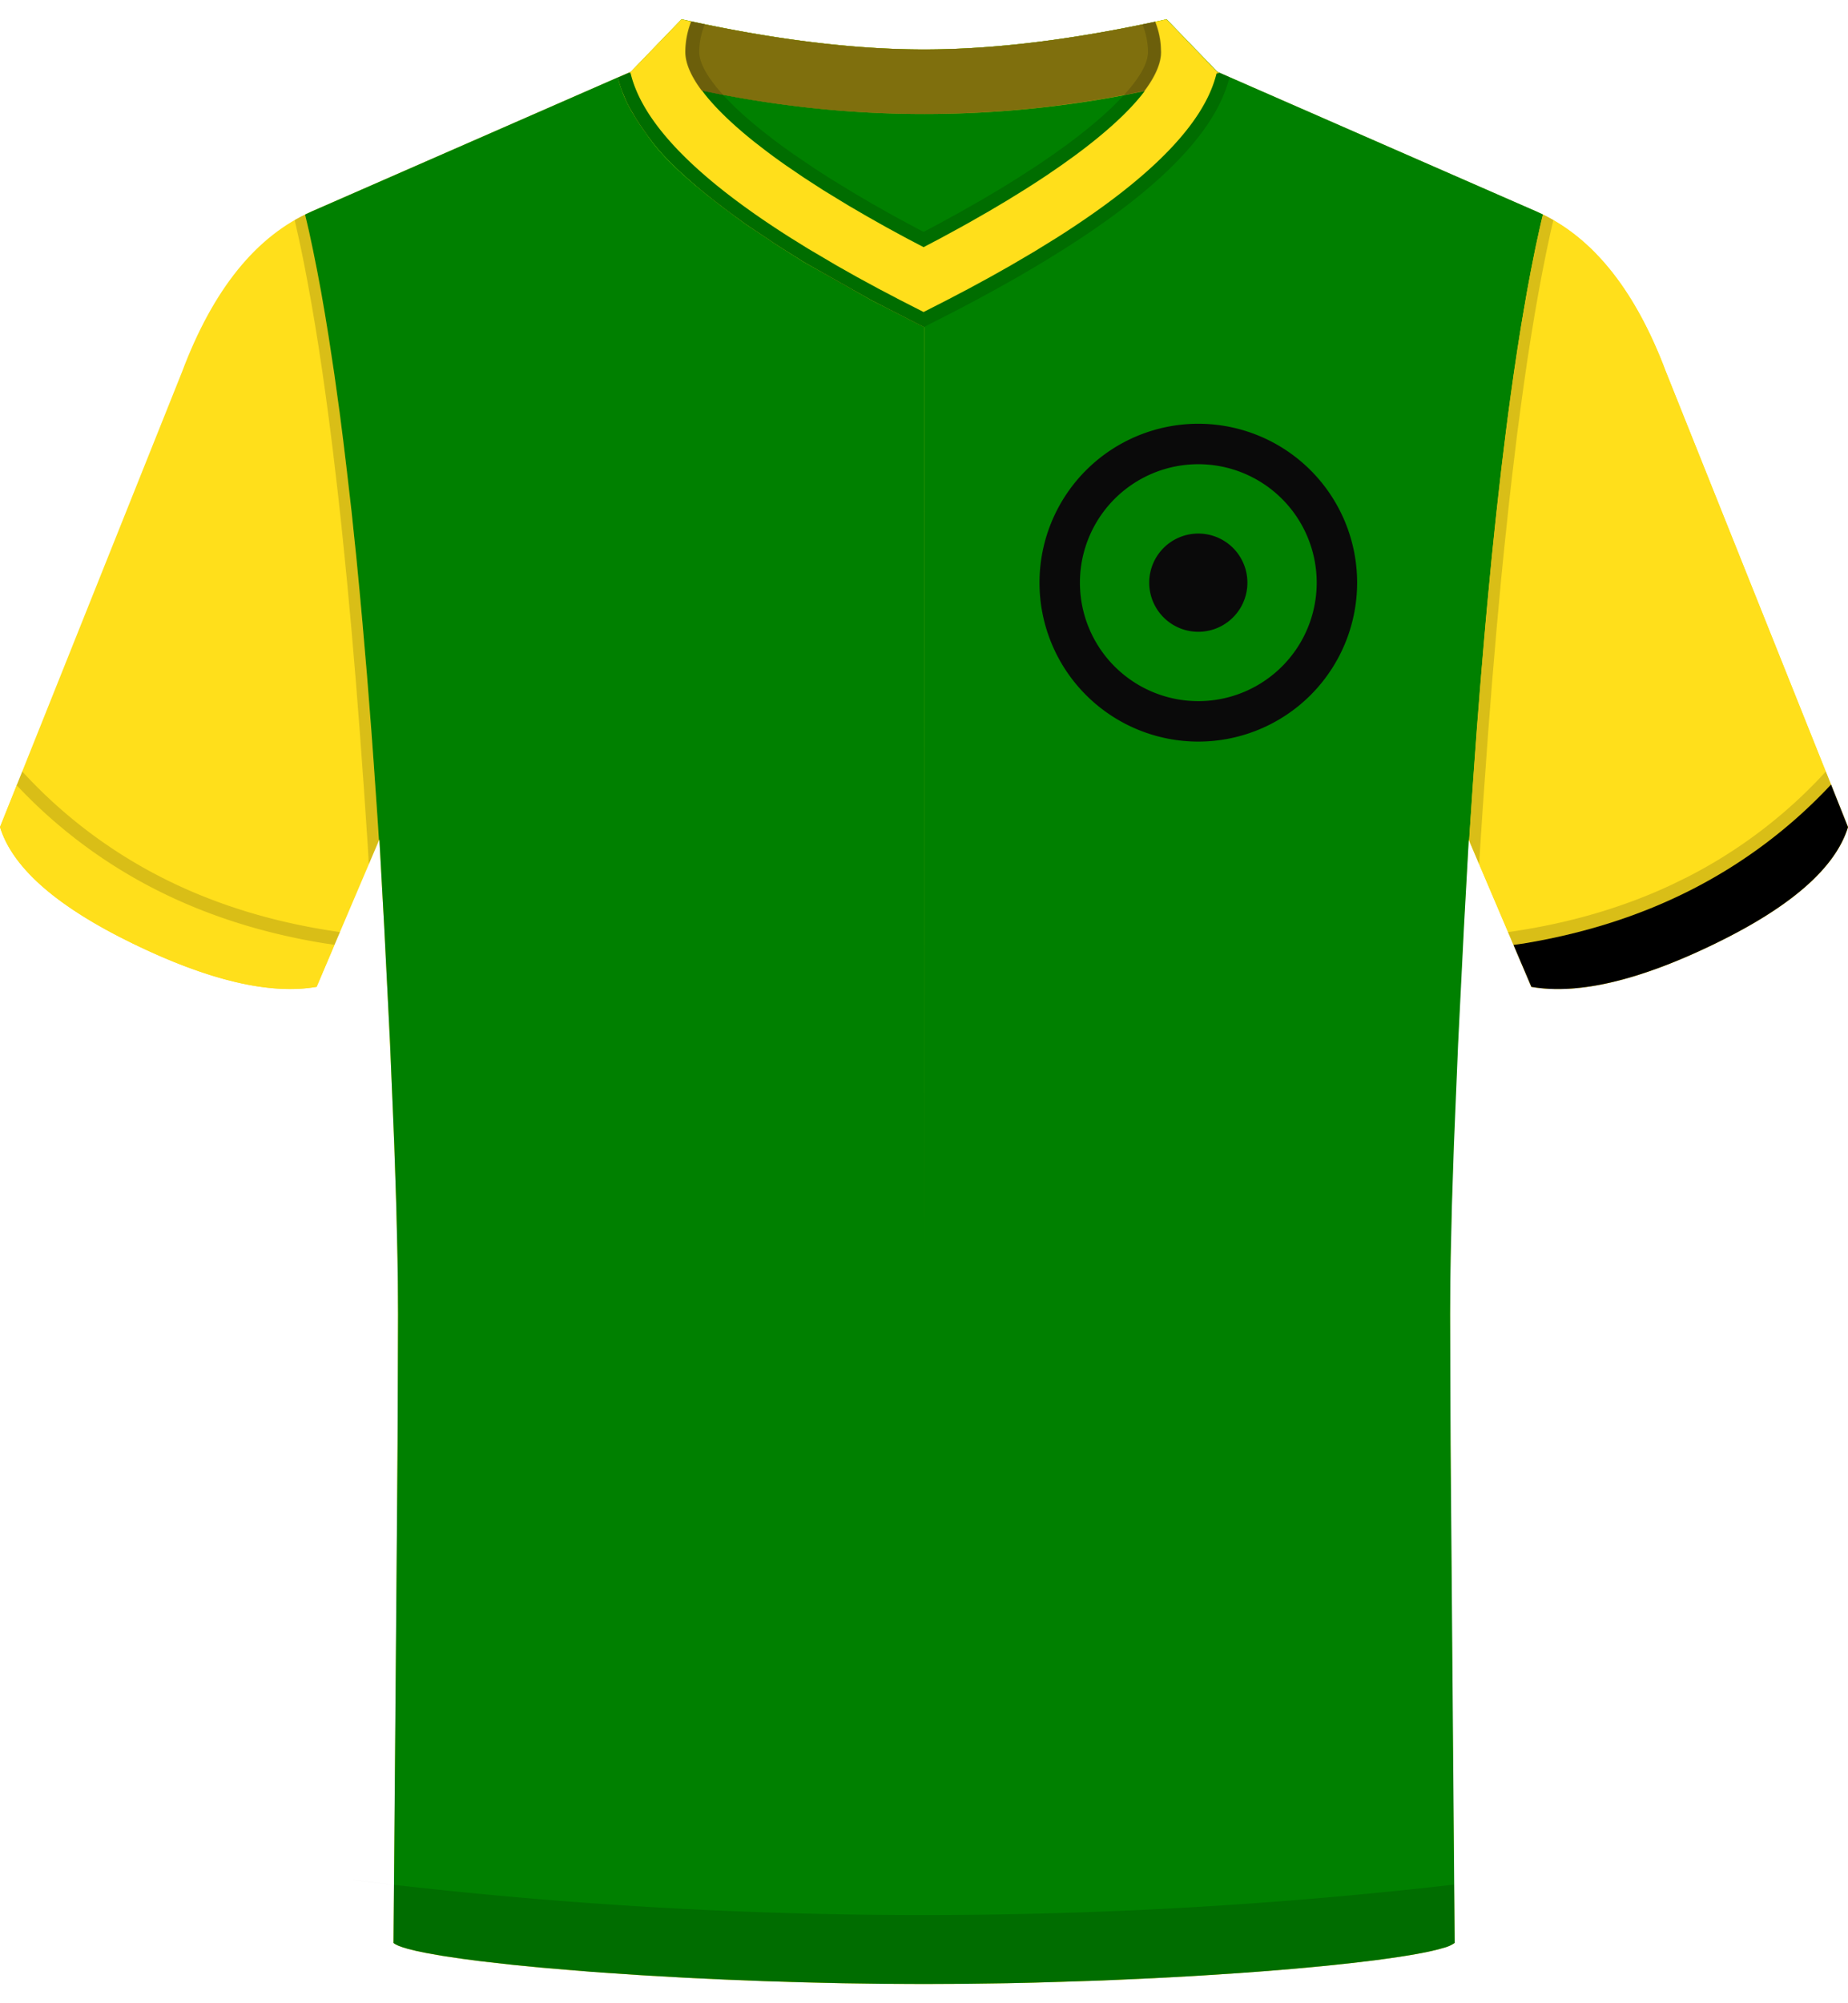
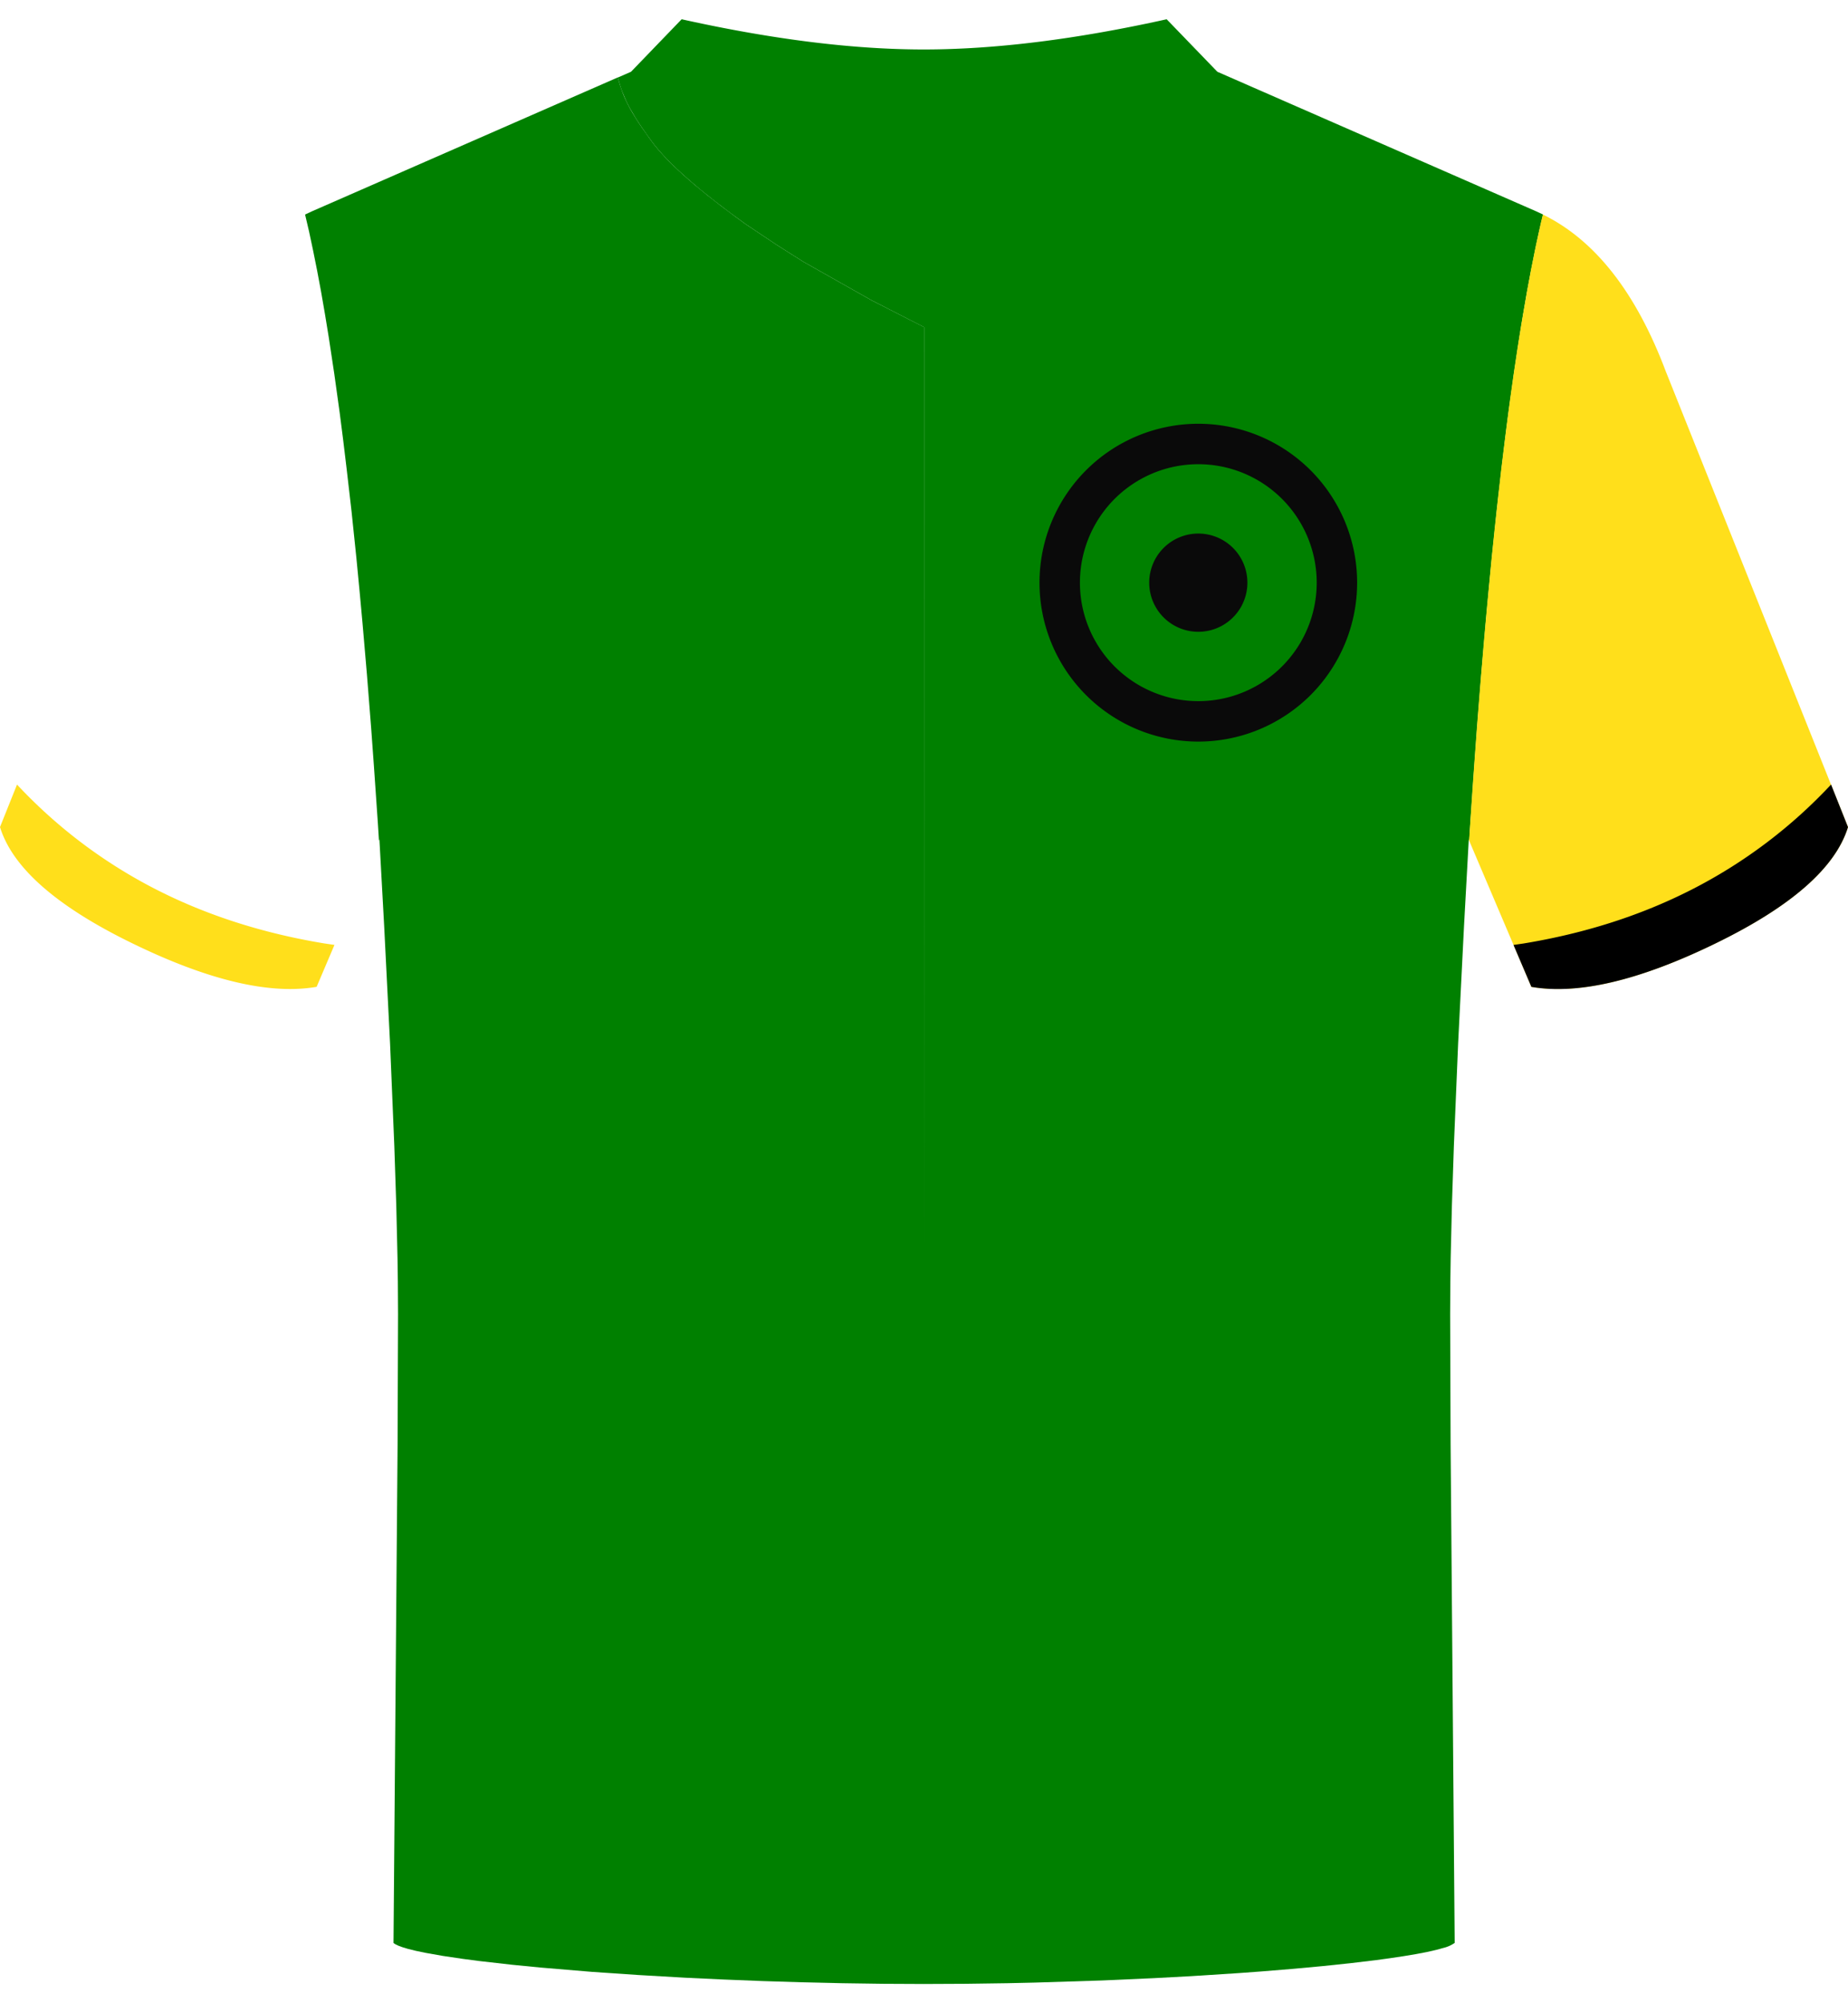
<svg xmlns="http://www.w3.org/2000/svg" width="48" height="52" class="tk-TeamKit_SVG">
  <g fill="none" fill-rule="evenodd">
-     <path fill="#FFDF1B" d="M10.22 50.435c.079-8.326.118-13.766.118-16.32 0-2.553-.161-6.661-.484-12.324l-1.63 3.825c-1.213.21-2.806-.165-4.778-1.125-1.92-.933-3.059-1.912-3.418-2.937L0 21.469 4.725 9.66c.809-2.154 1.936-3.546 3.381-4.176l8.278-3.621L17.7.5c2.353.522 4.453.783 6.3.784 1.837.001 3.937-.26 6.298-.784l1.315 1.363 8.162 3.572c1.502.604 2.669 2.013 3.499 4.225L48 21.47c-.325 1.055-1.473 2.063-3.446 3.022-1.972.96-3.565 1.335-4.778 1.125l-1.63-3.825c-.323 5.467-.484 9.575-.484 12.325s.04 8.19.119 16.319c-.535.464-7.158 1.065-13.78 1.065-6.623 0-13.246-.6-13.78-1.065Z" />
    <path fill="green" fill-rule="nonzero" d="m8.106 5.484 7.94-3.474.058.198.065.19c.096.254.236.522.514.928l.236.332c.383.525 1.116 1.184 2.198 1.978l.256.186.815.544.679.429 1.776 1.003L24 8.49v9.02L24 51.5l-1.068-.005-1.057-.015-1.047-.024-1.029-.032-1.007-.04-.978-.046-1.252-.072-1.178-.08-1.35-.113-.734-.072-.88-.1-.392-.052-.527-.078-.446-.079-.25-.052-.21-.052c-.19-.052-.316-.103-.374-.153l.106-12.937.012-3.382-.005-.843-.009-.617-.032-1.367-.051-1.545-.11-2.65-.153-3.048-.124-2.255-.012.026-.029-.46-.103-1.49-.07-.962-.11-1.394-.115-1.336-.079-.859-.08-.832-.125-1.201L9 12.14l-.088-.73-.09-.703-.14-1.008-.144-.95-.098-.6-.1-.575-.103-.55-.105-.523-.106-.498-.102-.435.181-.084Z" />
    <path fill="green" fill-rule="nonzero" d="M17.705.5 16.39 1.863l-.344.15.058.196c.02.064.042.127.066.19l.082.195c.03.068.066.137.107.212l.14.24c.108.172.244.371.42.612.383.525 1.116 1.184 2.198 1.978l.256.186.815.544.679.429 1.776 1.003 1.36.695-.005 43.007 1.088-.005 1.077-.015.712-.016 1.744-.055 1.346-.06.97-.052 1.232-.079.585-.043.835-.068.777-.072.714-.075.644-.077.389-.053.353-.053.317-.053.278-.053.237-.054.195-.053a.88.88 0 0 0 .293-.13l-.106-12.936-.012-3.382.005-.843.009-.617.032-1.367.051-1.545.11-2.65.153-3.048.124-2.255.012.026.029-.46.103-1.49.07-.962.11-1.394.115-1.336.079-.859.08-.832.125-1.201.13-1.143.088-.73.09-.703.14-1.008.144-.95.098-.6.1-.575.103-.55.105-.523.106-.498.102-.435-.181-.084-8.278-3.621L30.303.5c-2.353.522-4.453.783-6.3.784-1.837.001-3.937-.26-6.298-.784Z" />
    <path fill="#FFDF1B" d="M43.275 9.66 48 21.47c-.325 1.055-1.473 2.063-3.446 3.022-1.972.96-3.565 1.335-4.778 1.125l-1.618-3.8.097-1.459.105-1.452.073-.936.113-1.355.078-.872.12-1.258.083-.807.085-.782.086-.755.134-1.085.091-.69.094-.666.095-.64.098-.613.15-.872.102-.55.13-.65.135-.61.048-.196c1.359.665 2.426 2.029 3.2 4.092Z" />
    <path fill="#FFDF1B" fill-rule="nonzero" d="M.442 20.366a13.078 13.078 0 0 0 3.62 2.726c1.315.67 2.77 1.135 4.365 1.398l.26.038-.463 1.088c-1.213.21-2.806-.165-4.778-1.125-1.92-.933-3.059-1.912-3.418-2.937L0 21.469l.442-1.103Z" />
    <path fill="{11}" fill-rule="nonzero" d="M47.56 20.365 48 21.47c-.325 1.055-1.473 2.063-3.446 3.022-1.972.96-3.565 1.335-4.778 1.125l-.464-1.088.261-.038c1.596-.263 3.05-.728 4.364-1.398a13.078 13.078 0 0 0 3.622-2.727Z" />
-     <path fill="#FFDF1B" fill-rule="nonzero" d="m30.3.5 1.314 1.363.063.027-.08.023c-.315 1.284-1.693 2.7-4.134 4.249l-.588.363-.625.367-.529.298-.552.3-.578.303-.602.307-.602-.307-.577-.303-.553-.3-.528-.298-.746-.44-.467-.29c-2.45-1.554-3.83-2.976-4.138-4.264l-.045-.012.05-.023L17.702.5c2.353.522 4.453.783 6.3.784 1.837.001 3.937-.26 6.298-.784ZM18.237 2.353l.067.089c.294.372.72.784 1.278 1.231l.31.24c.161.122.332.247.512.373l.47.32.51.33.664.405.475.276.5.282.527.286.439.23.438-.23.526-.286.254-.142.488-.279.462-.274.437-.27c.212-.133.414-.264.607-.393l.373-.256.348-.25c.84-.62 1.442-1.182 1.81-1.671a27.928 27.928 0 0 1-5.719.596c-1.925 0-3.85-.202-5.776-.607Z" />
-     <path fill="#000" fill-opacity=".15" fill-rule="nonzero" d="m10.234 48.926-1.257-.15a120.817 120.817 0 0 0 28.788.145l.016 1.514a.67.67 0 0 1-.206.101l-.168.052-.21.052-.25.052-.288.053-.324.052-.752.103-.879.1-.734.072-.791.07-.845.064-1.197.079-1.267.07-.988.044-.674.025-1.376.041-.698.015-1.411.018L24 51.5l-1.076-.005-1.057-.015-1.046-.024-1.029-.032-1.006-.04-.656-.03-1.267-.069-1.197-.079-.844-.065-.792-.069-.734-.072-.878-.1-.577-.077-.5-.078-.288-.053-.25-.052-.21-.052-.168-.052a.67.67 0 0 1-.206-.101l.014-1.509Zm37.19-28.899.144.361a13.074 13.074 0 0 1-3.592 2.696c-1.314.67-2.769 1.136-4.364 1.398l-.3.045-.142-.331c1.555-.22 2.974-.632 4.258-1.234l.389-.19a12.714 12.714 0 0 0 3.426-2.55l.18-.195Zm-46.99.357.144-.361-.112-.121a12.762 12.762 0 0 0 3.724 2.87c1.383.706 2.93 1.18 4.64 1.423l-.142.331-.293-.044c-1.596-.262-3.05-.728-4.364-1.398a13.074 13.074 0 0 1-3.597-2.7ZM7.926 5.567l.101.436.106.498.105.524.102.549.1.575.1.6.143.95.14 1.008.09.703.089.73.129 1.143.125 1.2.08.833.08.859.114 1.336.11 1.394.07.962.103 1.49.029.46-.262.614-.03-.511-.1-1.478-.103-1.423-.107-1.366-.111-1.311-.116-1.256-.08-.806-.08-.781-.084-.756-.128-1.089-.088-.694-.09-.67-.091-.645-.093-.62-.096-.596-.097-.57-.099-.546-.1-.521-.103-.497-.13-.583.135-.075.137-.07Zm32.148 0c.092.045.183.094.273.145l-.079.344-.103.484-.102.51-.1.533-.098.558-.096.583-.095.608-.092.632-.09.658-.09.682-.129 1.07-.084.744-.123 1.162-.08.806-.115 1.256-.111 1.31-.107 1.367-.137 1.91-.098 1.497-.26-.61.097-1.459.105-1.452.073-.936.113-1.355.078-.872.12-1.258.083-.807.085-.782.086-.755.134-1.085.091-.69.094-.666.095-.64.098-.613.15-.872.102-.55.13-.65.135-.61.047-.197Zm-8.464-3.71.004.006.321.14c-.33 1.337-1.666 2.746-3.98 4.258l-.308.198-.47.292-.247.149-.506.296-.536.301-.555.302-.287.152-.296.154-.76.388-.764-.389-.583-.306-.555-.302-.27-.15-.266-.152-.63-.37-.594-.366c-2.497-1.584-3.935-3.055-4.283-4.448l.326-.142c.281 1.242 1.562 2.609 3.842 4.099l.303.195.467.29.746.44.528.298.553.3.577.303.602.307.602-.307.578-.303.552-.3.529-.298.625-.367.588-.363c2.476-1.57 3.859-3.006 4.147-4.305ZM17.897.752l.064-.196.347.074a1.882 1.882 0 0 0-.146.72c0 .422.484 1.09 1.439 1.886l.197.16.306.238.244.181.255.182.56.38.405.26.657.401.47.274.497.28.522.283.275.144.272-.142.65-.355.606-.345.458-.271.434-.268.404-.26.191-.126.367-.251.344-.248c1.268-.934 1.977-1.738 2.086-2.257l.013-.088.003-.058c0-.242-.05-.482-.143-.716l.34-.072c.084.209.132.424.148.64l.005.148-.003.072c-.049.61-.71 1.445-2.006 2.437l-.235.176-.348.25-.373.256-.296.195-.311.198-.437.27-.462.274-.488.28-.254.14-.526.287-.438.23-.44-.23-.525-.286-.501-.282-.703-.413-.436-.269-.51-.329-.47-.32-.263-.188-.249-.184-.31-.24c-1.188-.95-1.771-1.746-1.771-2.324 0-.201.029-.4.085-.598Z" />
-     <path fill="#000" fill-rule="nonzero" d="M17.952.553 17.7.5c2.353.522 4.453.783 6.3.784 1.76.001 3.762-.239 6.004-.72.074.192.122.389.14.587l.01.199-.003.072c-.021.271-.164.587-.43.942a27.924 27.924 0 0 1-5.72.596c-1.925 0-3.85-.202-5.775-.607-.286-.383-.427-.719-.427-1.003 0-.27.052-.536.152-.797Z" opacity=".5" />
-     <path fill="green" fill-rule="nonzero" d="M31.125 11a4.125 4.125 0 1 1 0 8.25 4.125 4.125 0 0 1 0-8.25Z" />
+     <path fill="green" fill-rule="nonzero" d="M31.125 11a4.125 4.125 0 1 1 0 8.25 4.125 4.125 0 0 1 0-8.25" />
    <path fill="#0A0A0A#0A0A0A" fill-rule="nonzero" d="M31.125 11a4.125 4.125 0 1 1 0 8.25 4.125 4.125 0 0 1 0-8.25Zm0 1.05a3.075 3.075 0 1 0 0 6.15 3.075 3.075 0 0 0 0-6.15Zm0 1.8a1.275 1.275 0 1 1 0 2.55 1.275 1.275 0 0 1 0-2.55Z" />
  </g>
</svg>